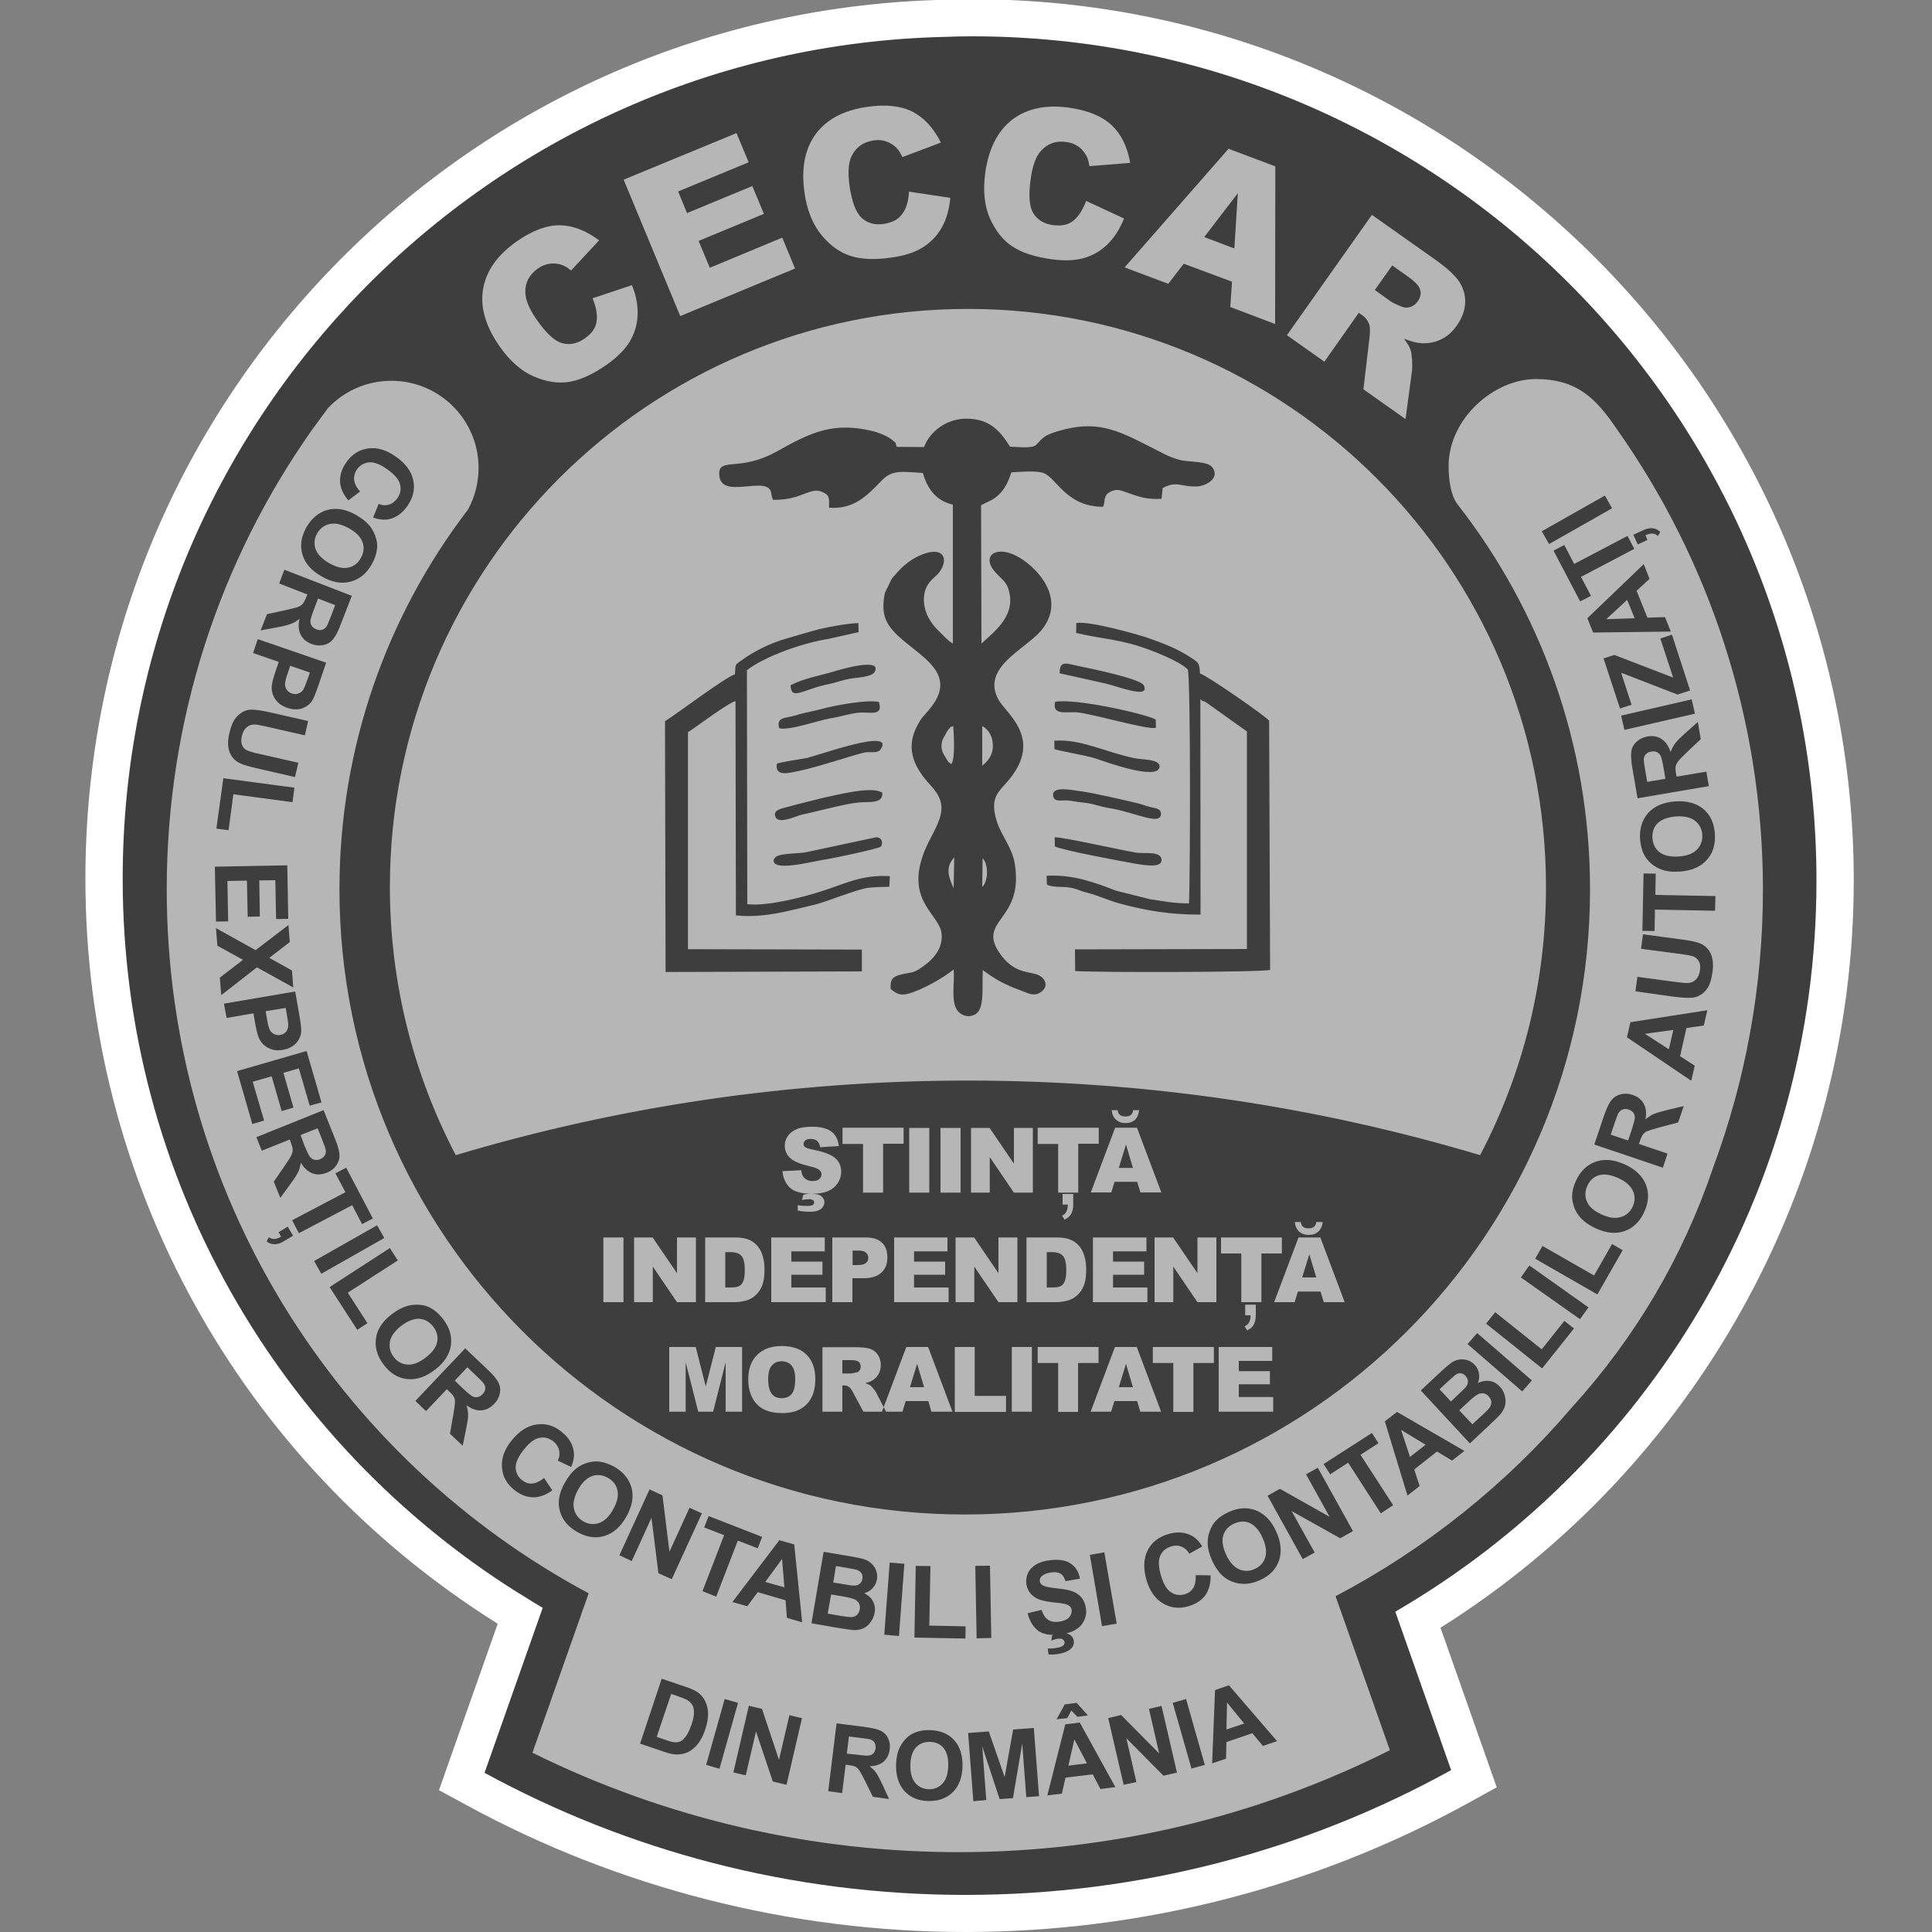
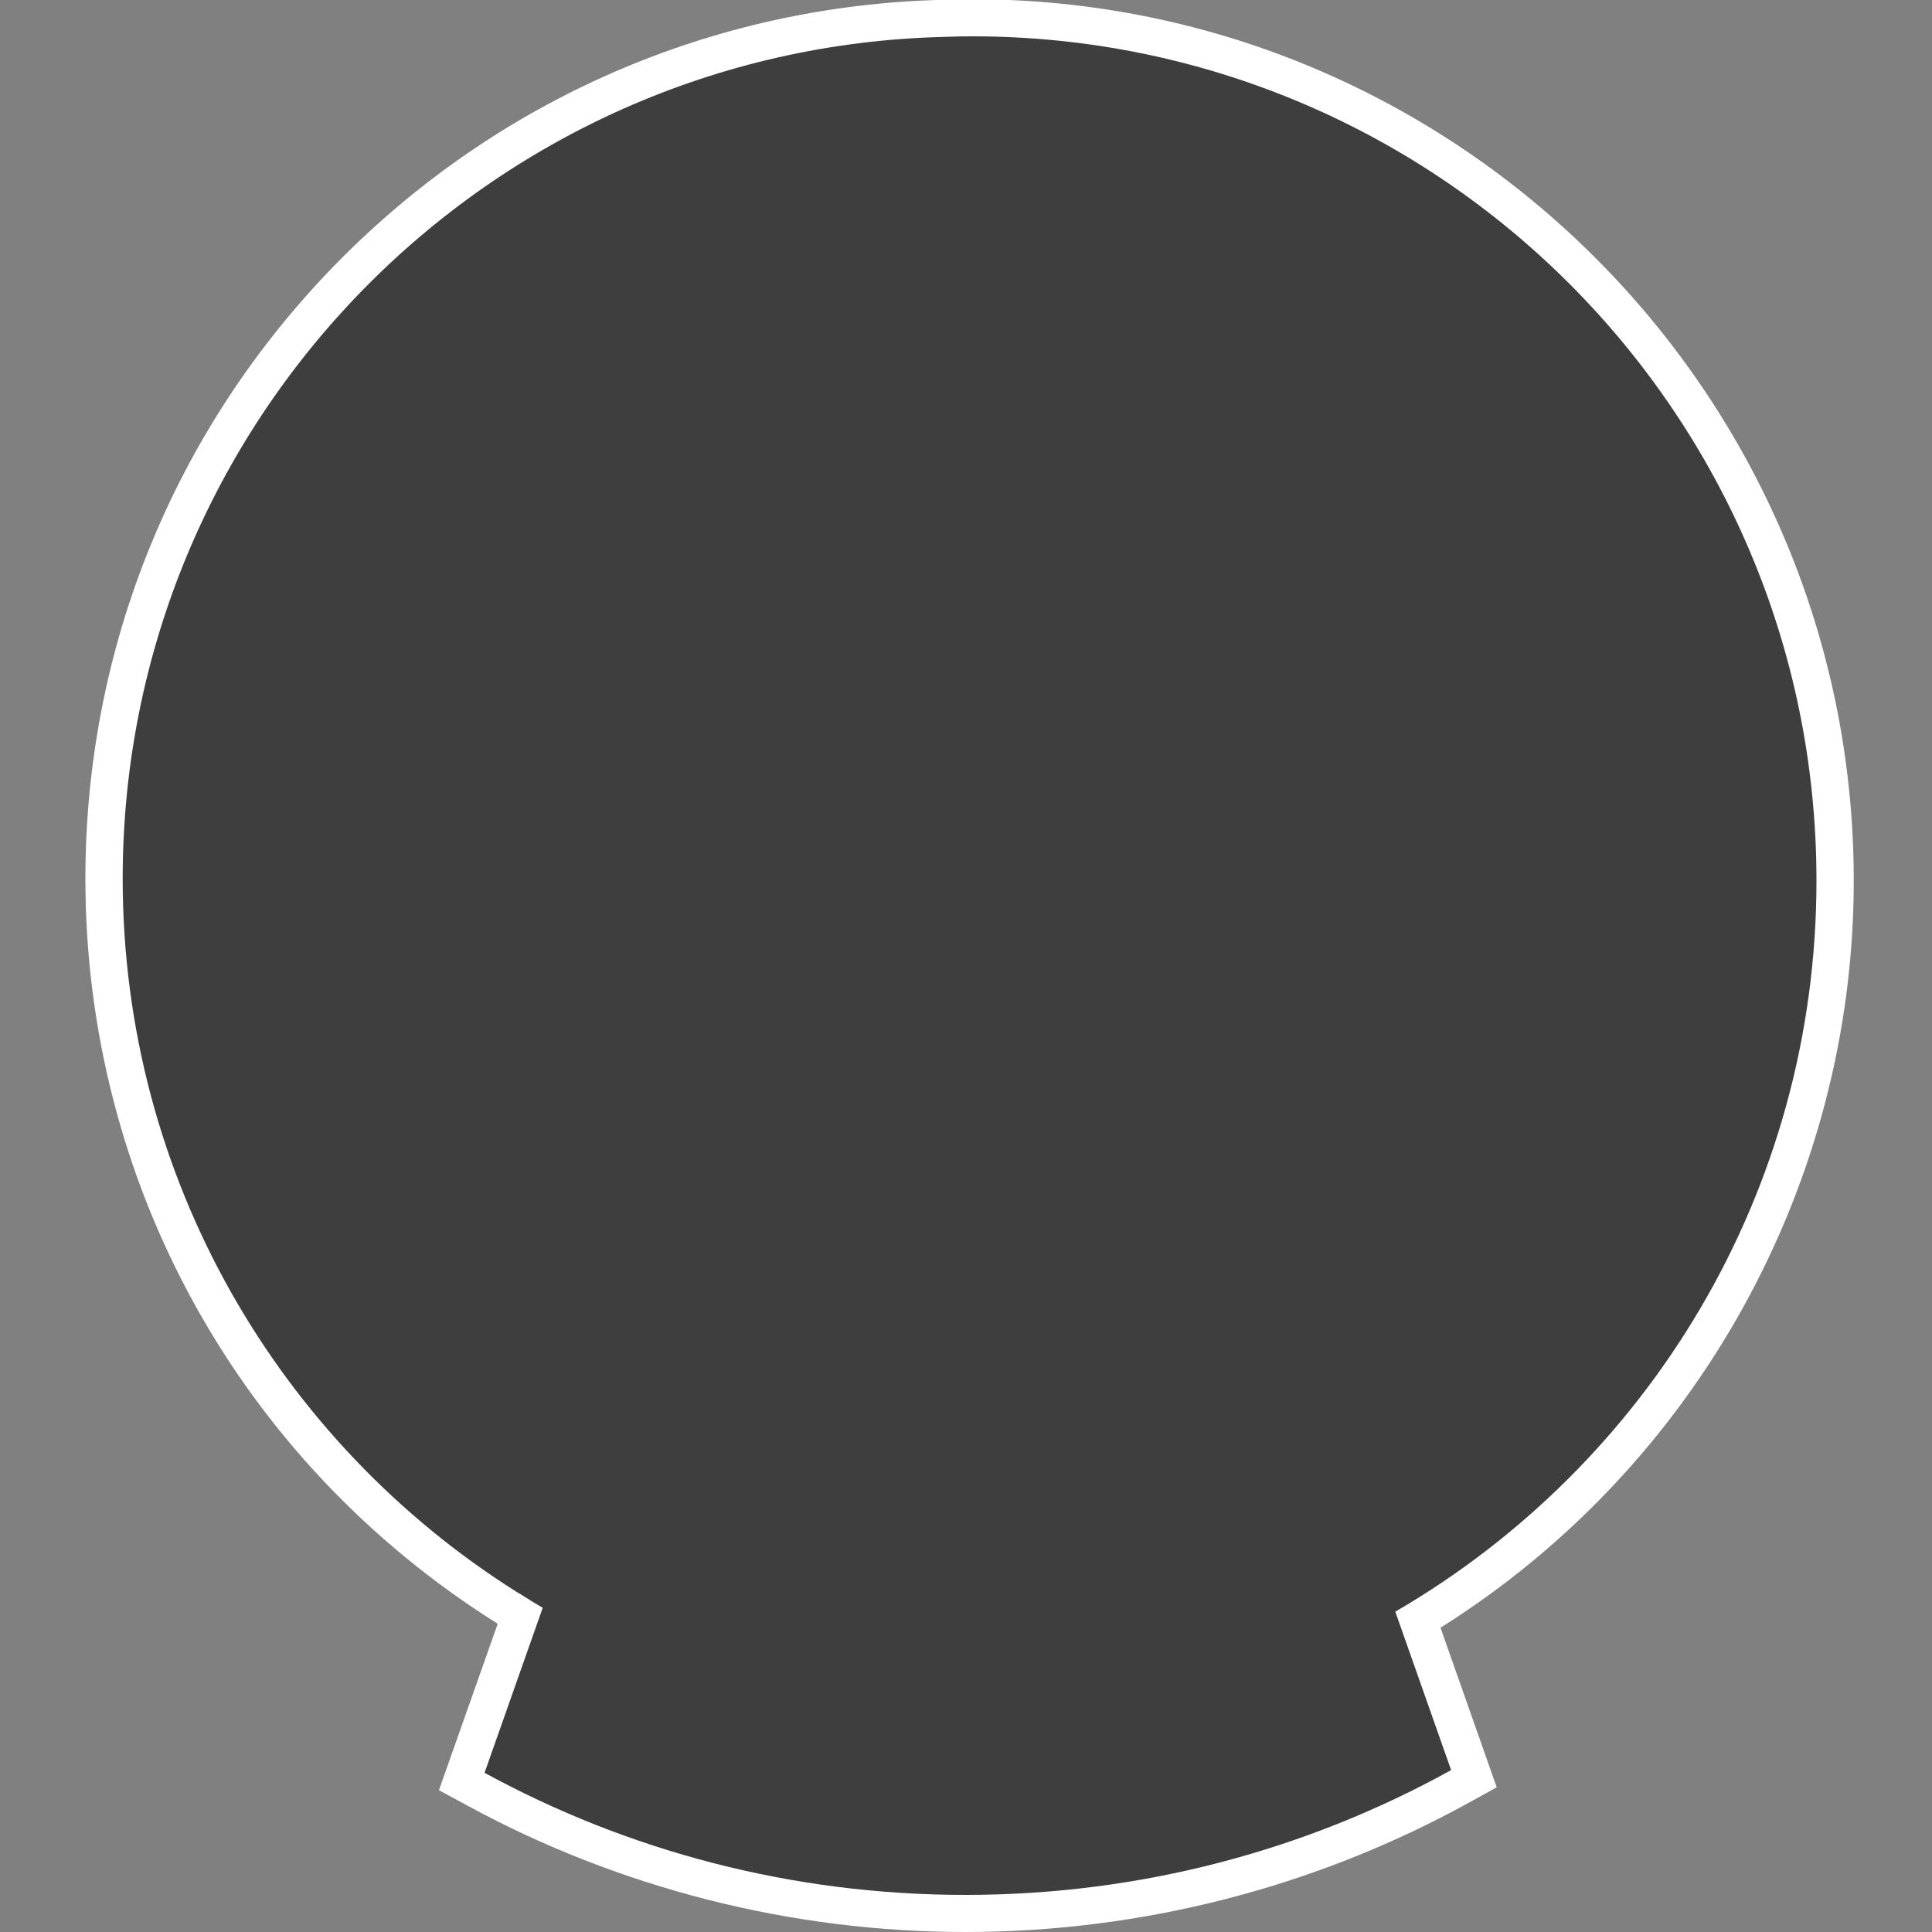
<svg xmlns="http://www.w3.org/2000/svg" version="1.2" baseProfile="tiny" id="Layer_1" x="0px" y="0px" width="100px" height="100px" viewBox="0 0 100 100" xml:space="preserve">
  <rect x="0" y="0" width="100" height="100" fill="#808080" stroke="none" />
  <g>
    <path fill-rule="evenodd" fill="#FFFFFF" d="M49.97,100c-9.01,0-17.94-2.27-25.81-6.56l-1.44-0.78l3.04-8.61L25.69,84   C12.38,75.62,4.42,61.21,4.42,45.48c0-11.96,4.6-23.26,12.96-31.81C25.73,5.14,36.9,0.28,48.82-0.01c0.49-0.01,1-0.03,1.5-0.03   c25.16,0,45.63,20.47,45.63,45.63c0,15.68-8.16,30.35-21.39,38.66l2.91,8.26l-1.43,0.79C68.1,97.68,59.09,100,49.97,100z" />
    <path fill-rule="evenodd" fill="#3E3E3E" d="M72.22,83.42l2.89,8.2c-7.45,4.12-16.02,6.46-25.14,6.46c-9.02,0-17.5-2.29-24.89-6.32   l3.01-8.54c-0.39-0.23-0.77-0.46-1.14-0.7l-0.12-0.07c-0.03-0.02-0.06-0.04-0.1-0.06C14.49,74.67,6.35,61.03,6.35,45.48   c0-23.71,18.94-43,42.51-43.57c0.48-0.02,0.97-0.03,1.46-0.03c24.14,0,43.7,19.56,43.7,43.7C94.02,61.75,85.25,75.85,72.22,83.42z" />
-     <path fill-rule="evenodd" fill="#B6B6B6" d="M50.1,15.99c16.52,0,29.92,13.4,29.92,29.92c0,5.01-1.23,9.73-3.41,13.88   c-8.4-2.51-17.29-3.86-26.51-3.86c-9.21,0-18.11,1.35-26.51,3.86c-2.17-4.15-3.41-8.87-3.41-13.88   C20.18,29.38,33.58,15.99,50.1,15.99L50.1,15.99z M55,62.35V61.8h0.55v0.55c0,0.2-0.04,0.36-0.11,0.49   c-0.07,0.12-0.19,0.22-0.34,0.29l-0.13-0.21c0.1-0.04,0.18-0.11,0.22-0.2c0.05-0.09,0.08-0.21,0.08-0.37H55L55,62.35z M83.68,22.2   c-1.07-1.57-2.04-2.58-4.19-2.58c-2.14,0-4.51,2.02-4.51,4.51c0,0.7,0.11,1.5,0.45,1.96c4.3,5.5,6.87,12.42,6.87,19.94   c0,17.87-14.49,32.36-32.36,32.36S17.57,63.9,17.57,46.03c0-7.39,2.48-14.2,6.65-19.65c0.35-0.64,0.55-1.38,0.55-2.16   c0-2.49-2.02-4.51-4.51-4.51c-1.3,0-2.46,0.54-3.29,1.42l-0.85,1.16C11.4,29,8.63,37.19,8.63,46.03c0,15.78,8.84,29.48,21.84,36.44   l-2.91,8.25c13.95,6.91,30.47,6.86,44.38-0.13l-2.81-7.97c4.67-2.46,8.82-5.78,12.22-9.76c3.32-3.66,5.75-7.79,7.33-12.45   c1.66-4.48,2.57-9.32,2.57-14.38C91.24,37.16,88.44,28.94,83.68,22.2L83.68,22.2z M18.64,25.44c-0.19-0.21-0.29-0.41-0.31-0.6   c-0.02-0.19,0.03-0.37,0.14-0.54c0.16-0.22,0.37-0.34,0.63-0.37c0.26-0.02,0.59,0.1,0.97,0.38c0.36,0.26,0.58,0.51,0.64,0.77   c0.06,0.25,0.01,0.5-0.15,0.72c-0.12,0.16-0.26,0.27-0.43,0.32c-0.17,0.05-0.35,0.04-0.53-0.04l-0.29,0.71   c0.29,0.1,0.56,0.13,0.79,0.09c0.39-0.08,0.71-0.3,0.98-0.68c0.3-0.43,0.41-0.87,0.31-1.34c-0.09-0.46-0.4-0.88-0.91-1.23   c-0.48-0.34-0.95-0.48-1.42-0.42c-0.46,0.06-0.84,0.3-1.13,0.71c-0.23,0.33-0.34,0.66-0.33,0.99c0.01,0.33,0.15,0.66,0.43,0.99   L18.64,25.44L18.64,25.44z M18.44,26.66c0.33,0.19,0.58,0.4,0.75,0.63c0.12,0.17,0.21,0.35,0.27,0.56c0.06,0.2,0.08,0.4,0.05,0.59   c-0.03,0.25-0.12,0.51-0.27,0.77c-0.27,0.48-0.64,0.78-1.11,0.9c-0.46,0.12-0.96,0.03-1.49-0.28c-0.53-0.3-0.86-0.68-0.99-1.14   c-0.13-0.46-0.06-0.92,0.21-1.4c0.28-0.48,0.65-0.78,1.1-0.9C17.43,26.27,17.92,26.36,18.44,26.66L18.44,26.66z M18.07,27.35   c0.38,0.21,0.61,0.46,0.7,0.73c0.09,0.27,0.06,0.54-0.1,0.81c-0.15,0.27-0.37,0.44-0.65,0.49c-0.28,0.06-0.6-0.02-0.98-0.23   c-0.38-0.22-0.61-0.46-0.71-0.74c-0.09-0.28-0.06-0.55,0.09-0.81c0.15-0.26,0.37-0.42,0.66-0.48   C17.37,27.06,17.7,27.14,18.07,27.35L18.07,27.35z M14.72,29.49l3.49,1.35l-0.58,1.49c-0.14,0.38-0.28,0.63-0.41,0.78   c-0.13,0.15-0.29,0.24-0.49,0.28c-0.2,0.04-0.4,0.02-0.61-0.06c-0.26-0.1-0.45-0.26-0.56-0.48c-0.11-0.22-0.13-0.49-0.06-0.82   c-0.15,0.12-0.29,0.21-0.44,0.26c-0.15,0.06-0.39,0.12-0.72,0.18l-0.85,0.16l0.33-0.84l0.96-0.21c0.34-0.08,0.56-0.13,0.66-0.17   c0.1-0.04,0.17-0.09,0.23-0.16c0.06-0.06,0.11-0.18,0.18-0.34l0.06-0.14l-1.46-0.57L14.72,29.49L14.72,29.49z M16.46,30.98   l0.89,0.34l-0.21,0.55c-0.11,0.29-0.18,0.45-0.21,0.51c-0.06,0.11-0.14,0.18-0.24,0.21c-0.1,0.04-0.2,0.03-0.32-0.02   c-0.11-0.04-0.18-0.1-0.23-0.17c-0.05-0.08-0.08-0.16-0.07-0.26c0-0.1,0.07-0.31,0.2-0.65L16.46,30.98L16.46,30.98z M13.34,33.08   l3.54,1.22l-0.39,1.15c-0.15,0.43-0.26,0.71-0.34,0.83c-0.12,0.18-0.3,0.31-0.52,0.39c-0.22,0.07-0.48,0.06-0.76-0.03   c-0.22-0.08-0.39-0.18-0.51-0.31c-0.12-0.13-0.2-0.27-0.25-0.42c-0.04-0.15-0.06-0.29-0.04-0.43c0.02-0.18,0.09-0.44,0.2-0.76   l0.16-0.46L13.1,33.8L13.34,33.08L13.34,33.08z M16.04,34.81l-0.12,0.34c-0.09,0.26-0.16,0.43-0.2,0.51   c-0.06,0.11-0.15,0.18-0.26,0.23c-0.11,0.05-0.23,0.05-0.36,0c-0.11-0.04-0.19-0.09-0.25-0.18c-0.06-0.08-0.09-0.17-0.1-0.28   c0-0.11,0.04-0.3,0.14-0.58l0.13-0.39L16.04,34.81L16.04,34.81z M15.95,37.32l-0.17,0.74l-1.98-0.45   c-0.31-0.07-0.52-0.11-0.62-0.11c-0.16,0-0.29,0.04-0.41,0.14c-0.12,0.1-0.2,0.25-0.25,0.45c-0.05,0.21-0.04,0.37,0.02,0.5   c0.06,0.13,0.15,0.21,0.27,0.26c0.12,0.05,0.32,0.11,0.61,0.17l2.02,0.46l-0.17,0.74l-1.92-0.44c-0.44-0.1-0.75-0.19-0.92-0.27   c-0.17-0.08-0.31-0.19-0.41-0.33c-0.1-0.13-0.17-0.3-0.2-0.5c-0.03-0.2-0.02-0.44,0.05-0.72c0.08-0.35,0.18-0.6,0.3-0.76   c0.12-0.16,0.26-0.28,0.41-0.36c0.15-0.08,0.3-0.11,0.45-0.11c0.22,0,0.53,0.05,0.94,0.14L15.95,37.32L15.95,37.32z M11.56,40.28   l3.68,0.49l-0.1,0.75l-3.06-0.41l-0.25,1.86l-0.63-0.08L11.56,40.28L11.56,40.28z M11.12,44.86l3.75-0.07l0.05,2.77l-0.63,0.01   l-0.04-2.01l-0.83,0.01l0.03,1.87l-0.63,0.01l-0.04-1.87l-1.01,0.02l0.04,2.09l-0.63,0.01L11.12,44.86L11.12,44.86z M11.18,48.04   l2.05,1.14l1.7-1.3l0.07,0.88l-1.06,0.82l1.17,0.65l0.07,0.88l-1.88-1.04l-1.85,1.44l-0.07-0.91l1.2-0.92l-1.33-0.73L11.18,48.04   L11.18,48.04z M11.59,51.95l3.69-0.63l0.21,1.2c0.08,0.45,0.11,0.75,0.1,0.89c-0.02,0.22-0.11,0.42-0.27,0.59   c-0.16,0.17-0.39,0.29-0.68,0.34c-0.23,0.04-0.42,0.03-0.59-0.03c-0.17-0.06-0.31-0.14-0.42-0.25c-0.11-0.11-0.19-0.23-0.24-0.36   c-0.07-0.17-0.13-0.43-0.19-0.77l-0.08-0.48l-1.39,0.24L11.59,51.95L11.59,51.95z M14.79,52.17l0.06,0.36   c0.05,0.27,0.07,0.45,0.07,0.54c0,0.13-0.04,0.23-0.11,0.33c-0.08,0.09-0.18,0.15-0.31,0.17c-0.11,0.02-0.21,0-0.3-0.04   c-0.09-0.04-0.17-0.11-0.22-0.2c-0.06-0.09-0.11-0.28-0.16-0.58l-0.07-0.41L14.79,52.17L14.79,52.17z M12.27,55.44l3.6-1.04   l0.77,2.66l-0.61,0.17l-0.56-1.93l-0.8,0.23l0.52,1.8l-0.61,0.18l-0.52-1.8l-0.98,0.28L13.67,58l-0.61,0.18L12.27,55.44   L12.27,55.44z M13.27,58.86l3.48-1.4l0.59,1.48c0.15,0.37,0.23,0.65,0.23,0.85c0.01,0.19-0.05,0.37-0.17,0.54   c-0.12,0.17-0.28,0.29-0.49,0.37c-0.26,0.1-0.51,0.12-0.74,0.03c-0.23-0.08-0.43-0.27-0.6-0.55c-0.03,0.19-0.07,0.35-0.14,0.49   c-0.07,0.14-0.2,0.35-0.41,0.63l-0.51,0.7l-0.34-0.84l0.56-0.81c0.2-0.29,0.32-0.48,0.36-0.58c0.04-0.09,0.06-0.18,0.06-0.27   c0-0.09-0.04-0.21-0.1-0.37L15,58.98l-1.45,0.58L13.27,58.86L13.27,58.86z M15.56,58.75l0.88-0.35l0.22,0.55   c0.11,0.29,0.18,0.46,0.19,0.52c0.03,0.12,0.02,0.23-0.03,0.32c-0.05,0.09-0.13,0.16-0.25,0.21c-0.1,0.04-0.2,0.05-0.29,0.03   c-0.09-0.02-0.16-0.07-0.23-0.14c-0.06-0.07-0.16-0.28-0.3-0.61L15.56,58.75L15.56,58.75z M15.12,63.16l2.76-1.45l-0.52-0.98   l0.56-0.29l1.38,2.63l-0.56,0.29l-0.51-0.98l-2.76,1.45L15.12,63.16L15.12,63.16z M16.26,65.27l3.26-1.85l0.37,0.66l-3.26,1.85   L16.26,65.27L16.26,65.27z M17.06,66.62l3.12-2.02l0.41,0.64l-2.59,1.67l1.02,1.58l-0.53,0.34L17.06,66.62L17.06,66.62z    M20.27,68.03c0.3-0.23,0.59-0.38,0.87-0.45c0.2-0.05,0.41-0.06,0.62-0.04c0.21,0.02,0.4,0.08,0.56,0.18   c0.22,0.12,0.42,0.31,0.61,0.55c0.34,0.44,0.47,0.89,0.41,1.36c-0.07,0.47-0.34,0.9-0.83,1.27c-0.48,0.37-0.96,0.53-1.43,0.48   c-0.47-0.05-0.88-0.29-1.21-0.73c-0.34-0.44-0.48-0.9-0.41-1.37C19.52,68.81,19.79,68.4,20.27,68.03L20.27,68.03z M20.76,68.63   c0.34-0.26,0.66-0.38,0.94-0.37c0.29,0.02,0.52,0.15,0.72,0.4c0.19,0.25,0.26,0.51,0.21,0.79c-0.05,0.28-0.25,0.55-0.59,0.81   c-0.34,0.27-0.66,0.39-0.95,0.37c-0.29-0.02-0.53-0.15-0.71-0.39c-0.18-0.24-0.25-0.5-0.2-0.79   C20.23,69.17,20.43,68.89,20.76,68.63L20.76,68.63z M21.5,72.51l2.58-2.72l1.16,1.1c0.29,0.27,0.48,0.5,0.56,0.67   c0.09,0.18,0.11,0.36,0.07,0.56c-0.04,0.2-0.13,0.38-0.29,0.54c-0.19,0.2-0.41,0.32-0.66,0.34c-0.25,0.02-0.5-0.07-0.77-0.26   c0.05,0.18,0.08,0.35,0.08,0.51c0,0.16-0.04,0.4-0.11,0.74l-0.17,0.84l-0.66-0.62l0.17-0.97c0.06-0.34,0.09-0.57,0.09-0.67   s-0.02-0.2-0.06-0.27c-0.04-0.08-0.12-0.17-0.25-0.29l-0.11-0.11l-1.08,1.14L21.5,72.51L21.5,72.51z M23.54,71.46l0.65-0.69   l0.43,0.41c0.22,0.21,0.35,0.34,0.39,0.39c0.08,0.1,0.11,0.2,0.11,0.3c-0.01,0.1-0.05,0.2-0.14,0.29   c-0.08,0.08-0.16,0.13-0.25,0.15c-0.09,0.02-0.18,0.01-0.26-0.03c-0.09-0.04-0.26-0.18-0.53-0.43L23.54,71.46L23.54,71.46z    M28.16,76.5l0.43,0.64c-0.35,0.25-0.69,0.37-1.02,0.36c-0.33-0.01-0.65-0.14-0.96-0.39c-0.39-0.31-0.6-0.7-0.63-1.17   c-0.03-0.47,0.13-0.93,0.51-1.39c0.39-0.48,0.82-0.76,1.29-0.82c0.47-0.07,0.91,0.06,1.31,0.4c0.36,0.29,0.56,0.63,0.61,1.02   c0.03,0.23-0.01,0.49-0.14,0.78l-0.69-0.33c0.09-0.18,0.11-0.36,0.07-0.53c-0.04-0.18-0.14-0.33-0.29-0.46   c-0.22-0.17-0.45-0.24-0.71-0.19c-0.26,0.04-0.53,0.24-0.81,0.59c-0.3,0.37-0.44,0.68-0.44,0.95c0.01,0.26,0.11,0.48,0.33,0.65   c0.16,0.13,0.33,0.19,0.52,0.18C27.73,76.77,27.94,76.68,28.16,76.5L28.16,76.5z M29.23,76.75c0.19-0.33,0.39-0.58,0.62-0.76   c0.17-0.13,0.35-0.22,0.56-0.28c0.2-0.06,0.4-0.08,0.59-0.06c0.25,0.03,0.51,0.12,0.78,0.26c0.48,0.27,0.78,0.64,0.91,1.1   c0.12,0.46,0.03,0.96-0.27,1.49c-0.3,0.53-0.67,0.86-1.13,1c-0.46,0.14-0.92,0.07-1.4-0.2c-0.49-0.27-0.79-0.64-0.91-1.09   C28.85,77.76,28.94,77.27,29.23,76.75L29.23,76.75z M29.92,77.11c0.21-0.38,0.45-0.61,0.73-0.71c0.27-0.09,0.54-0.06,0.81,0.09   c0.27,0.15,0.44,0.37,0.5,0.65c0.06,0.28-0.01,0.6-0.22,0.98c-0.21,0.38-0.46,0.62-0.73,0.71c-0.28,0.09-0.54,0.07-0.81-0.08   c-0.26-0.15-0.43-0.37-0.49-0.65C29.64,77.81,29.72,77.48,29.92,77.11L29.92,77.11z M32.06,80.5l1.56-3.41l0.67,0.31l0.36,2.92   l1.04-2.28l0.64,0.29l-1.56,3.41l-0.69-0.31l-0.36-2.87l-1.02,2.24L32.06,80.5L32.06,80.5z M36.36,82.36l1.12-2.9l-1.03-0.4   l0.23-0.59l2.77,1.08l-0.23,0.59l-1.03-0.4l-1.12,2.9L36.36,82.36L36.36,82.36z M41.52,83.97l-0.79-0.23l-0.07-0.91l-1.44-0.42   l-0.54,0.73l-0.77-0.22l2.43-3.2l0.77,0.22L41.52,83.97L41.52,83.97z M40.6,82.16l-0.99-0.28l0.87-1.19L40.6,82.16L40.6,82.16z    M42.63,80.32l1.48,0.25c0.29,0.05,0.51,0.1,0.65,0.15c0.14,0.05,0.26,0.12,0.36,0.22c0.1,0.1,0.18,0.21,0.23,0.36   c0.05,0.14,0.07,0.29,0.04,0.45c-0.03,0.17-0.1,0.32-0.22,0.45c-0.12,0.13-0.26,0.22-0.44,0.26c0.21,0.11,0.37,0.25,0.46,0.43   c0.09,0.18,0.12,0.37,0.08,0.59c-0.03,0.17-0.1,0.33-0.2,0.47c-0.1,0.15-0.23,0.26-0.38,0.33c-0.15,0.07-0.33,0.1-0.53,0.09   c-0.13-0.01-0.43-0.05-0.9-0.13l-1.26-0.22L42.63,80.32L42.63,80.32z M43.27,81.06l0.43,0.07c0.35,0.06,0.56,0.1,0.63,0.12   c0.12,0.04,0.21,0.1,0.26,0.18c0.05,0.08,0.07,0.18,0.05,0.29c-0.02,0.12-0.07,0.21-0.16,0.27c-0.08,0.06-0.19,0.09-0.32,0.08   c-0.07,0-0.25-0.03-0.54-0.08l-0.49-0.08L43.27,81.06L43.27,81.06z M43.02,82.53l0.6,0.1c0.34,0.06,0.56,0.12,0.65,0.17   c0.09,0.05,0.16,0.13,0.2,0.21c0.04,0.08,0.05,0.18,0.03,0.29c-0.02,0.13-0.08,0.23-0.16,0.3c-0.08,0.07-0.18,0.1-0.3,0.1   c-0.07,0-0.25-0.02-0.51-0.06l-0.69-0.12L43.02,82.53L43.02,82.53z M45.77,84.61l0.28-3.73l0.76,0.06l-0.28,3.74L45.77,84.61   L45.77,84.61z M47.33,84.76l0.07-3.71l0.76,0.01l-0.06,3.08l1.88,0.04l-0.01,0.63L47.33,84.76L47.33,84.76z M50.55,84.8l-0.07-3.75   l0.76-0.01l0.07,3.74L50.55,84.8L50.55,84.8z M53.19,83.5l0.72-0.17c0.08,0.24,0.19,0.41,0.34,0.51c0.15,0.1,0.34,0.13,0.56,0.1   c0.24-0.03,0.42-0.11,0.52-0.22c0.11-0.12,0.15-0.25,0.14-0.38c-0.01-0.09-0.05-0.16-0.11-0.21c-0.06-0.05-0.16-0.1-0.29-0.12   c-0.09-0.02-0.3-0.05-0.62-0.08c-0.41-0.05-0.71-0.13-0.89-0.26c-0.26-0.17-0.4-0.41-0.44-0.7c-0.02-0.19,0.01-0.38,0.09-0.55   c0.08-0.18,0.22-0.32,0.41-0.44c0.19-0.11,0.42-0.19,0.71-0.22c0.47-0.06,0.83-0.01,1.09,0.17c0.26,0.18,0.42,0.43,0.48,0.78   l-0.75,0.13c-0.06-0.19-0.14-0.32-0.26-0.39c-0.12-0.07-0.28-0.09-0.49-0.06c-0.22,0.03-0.38,0.1-0.49,0.2   c-0.07,0.07-0.1,0.15-0.09,0.25c0.01,0.09,0.06,0.16,0.14,0.21c0.1,0.07,0.35,0.12,0.72,0.16c0.38,0.04,0.66,0.09,0.84,0.16   c0.19,0.07,0.34,0.18,0.46,0.32c0.12,0.15,0.2,0.34,0.23,0.57c0.03,0.21,0,0.42-0.1,0.62c-0.09,0.2-0.24,0.36-0.45,0.48   c-0.13,0.08-0.29,0.14-0.47,0.18v0c0.07,0.02,0.13,0.04,0.18,0.07c0.12,0.08,0.19,0.18,0.21,0.32c0.02,0.15-0.02,0.28-0.13,0.39   c-0.15,0.15-0.38,0.24-0.68,0.29c-0.22,0.03-0.38,0.04-0.5,0.02l-0.04-0.3c0.18,0,0.34-0.01,0.48-0.04   c0.15-0.02,0.26-0.06,0.33-0.13c0.05-0.05,0.07-0.1,0.06-0.17c-0.01-0.06-0.04-0.1-0.1-0.14c-0.06-0.04-0.14-0.04-0.25-0.03   c-0.11,0.02-0.22,0.05-0.33,0.1l0.03-0.26c0.02-0.01,0.04-0.02,0.06-0.03v-0.01c-0.31,0-0.56-0.07-0.76-0.2   C53.48,84.21,53.29,83.91,53.19,83.5L53.19,83.5z M57.04,84.17l-0.63-3.69l0.75-0.13l0.64,3.69L57.04,84.17L57.04,84.17z    M61.89,81.53l0.77,0.01c0.01,0.43-0.09,0.77-0.28,1.04c-0.2,0.26-0.49,0.45-0.87,0.56c-0.48,0.14-0.92,0.09-1.32-0.15   c-0.4-0.24-0.68-0.64-0.85-1.21c-0.17-0.6-0.15-1.11,0.06-1.53c0.21-0.42,0.57-0.7,1.08-0.85c0.44-0.13,0.84-0.1,1.19,0.08   c0.21,0.11,0.39,0.29,0.56,0.56l-0.67,0.38c-0.1-0.17-0.23-0.29-0.39-0.36c-0.17-0.07-0.35-0.08-0.54-0.02   c-0.27,0.08-0.46,0.23-0.57,0.47c-0.11,0.24-0.1,0.57,0.02,1c0.13,0.46,0.31,0.76,0.52,0.9c0.22,0.15,0.46,0.18,0.72,0.11   c0.19-0.05,0.34-0.17,0.45-0.33C61.86,82.03,61.9,81.81,61.89,81.53L61.89,81.53z M62.75,80.8c-0.16-0.35-0.24-0.66-0.24-0.95   c0-0.21,0.03-0.41,0.11-0.61c0.07-0.2,0.17-0.37,0.3-0.51c0.17-0.19,0.4-0.34,0.68-0.47c0.5-0.23,0.98-0.25,1.42-0.08   c0.44,0.18,0.79,0.54,1.04,1.1c0.25,0.55,0.29,1.05,0.14,1.5c-0.16,0.45-0.49,0.79-0.99,1.01c-0.51,0.23-0.98,0.25-1.42,0.08   C63.34,81.71,63,81.34,62.75,80.8L62.75,80.8z M63.46,80.46c-0.18-0.39-0.23-0.73-0.14-1c0.09-0.27,0.27-0.47,0.56-0.6   c0.29-0.13,0.56-0.14,0.82-0.02c0.26,0.12,0.48,0.37,0.65,0.76c0.18,0.4,0.22,0.73,0.14,1.01c-0.09,0.28-0.27,0.48-0.55,0.6   c-0.28,0.13-0.55,0.13-0.82,0.01C63.85,81.09,63.63,80.84,63.46,80.46L63.46,80.46z M67.43,80.7l-1.82-3.28l0.64-0.36l2.57,1.45   l-1.22-2.2l0.61-0.34l1.82,3.28l-0.66,0.37l-2.52-1.41l1.2,2.15L67.43,80.7L67.43,80.7z M71.47,78.33l-1.69-2.62l-0.93,0.6   l-0.34-0.53l2.5-1.61l0.34,0.53l-0.93,0.6l1.69,2.61L71.47,78.33L71.47,78.33z M75.8,75.1l-0.64,0.5l-0.78-0.47l-1.18,0.93   l0.28,0.86l-0.63,0.49l-1.17-3.84l0.63-0.49L75.8,75.1L75.8,75.1z M73.79,74.78l-0.81,0.63l-0.46-1.4L73.79,74.78L73.79,74.78z    M73.54,71.97l1.09-1.02c0.22-0.2,0.39-0.34,0.51-0.43c0.13-0.08,0.25-0.13,0.39-0.15c0.14-0.02,0.28-0.01,0.42,0.03   c0.14,0.04,0.27,0.13,0.38,0.24c0.12,0.13,0.2,0.28,0.22,0.45c0.03,0.17,0.01,0.34-0.06,0.5c0.21-0.11,0.42-0.14,0.62-0.11   c0.2,0.03,0.37,0.13,0.52,0.29c0.12,0.12,0.2,0.27,0.25,0.44c0.05,0.17,0.06,0.34,0.03,0.51c-0.03,0.16-0.12,0.32-0.25,0.48   c-0.08,0.1-0.3,0.31-0.65,0.64l-0.93,0.87L73.54,71.97L73.54,71.97z M74.51,71.91l0.32-0.3c0.26-0.24,0.42-0.38,0.48-0.43   c0.1-0.08,0.2-0.11,0.29-0.1c0.1,0.01,0.18,0.05,0.26,0.14c0.08,0.09,0.12,0.18,0.12,0.29c0,0.11-0.05,0.21-0.13,0.31   c-0.05,0.05-0.18,0.18-0.39,0.38l-0.36,0.34L74.51,71.91L74.51,71.91z M75.53,73l0.45-0.42c0.25-0.24,0.43-0.37,0.53-0.42   c0.1-0.04,0.2-0.05,0.29-0.04c0.09,0.02,0.18,0.07,0.25,0.15c0.09,0.1,0.14,0.2,0.14,0.31c0,0.1-0.03,0.2-0.1,0.29   c-0.04,0.06-0.16,0.19-0.36,0.37l-0.52,0.48L75.53,73L75.53,73z M78.79,72.02l-2.83-2.45l0.5-0.57l2.83,2.45L78.79,72.02   L78.79,72.02z M79.82,70.83l-2.9-2.32l0.47-0.59l2.41,1.92l1.17-1.47l0.5,0.39L79.82,70.83L79.82,70.83z M81.78,68.28l-3.06-2.16   l0.44-0.62l3.06,2.17L81.78,68.28L81.78,68.28z M82.68,67l-3.22-1.85l0.38-0.66l2.67,1.53l0.93-1.63l0.55,0.32L82.68,67L82.68,67z    M82.6,63.58c-0.35-0.16-0.61-0.35-0.8-0.56c-0.14-0.16-0.25-0.33-0.32-0.53s-0.11-0.39-0.11-0.58c0.01-0.25,0.07-0.52,0.2-0.79   c0.23-0.5,0.57-0.83,1.02-0.99c0.45-0.16,0.95-0.11,1.51,0.14c0.55,0.25,0.91,0.6,1.09,1.04c0.17,0.44,0.15,0.91-0.08,1.41   c-0.23,0.51-0.57,0.84-1.02,1C83.64,63.88,83.14,63.83,82.6,63.58L82.6,63.58z M82.9,62.86c-0.39-0.18-0.65-0.4-0.76-0.66   c-0.11-0.26-0.11-0.54,0.02-0.82c0.13-0.29,0.33-0.47,0.6-0.55c0.27-0.08,0.6-0.03,0.99,0.14c0.4,0.18,0.65,0.41,0.77,0.67   c0.12,0.27,0.11,0.54-0.01,0.81c-0.13,0.28-0.33,0.46-0.61,0.54C83.62,63.08,83.29,63.04,82.9,62.86L82.9,62.86z M86.07,60.44   l-3.55-1.2l0.51-1.51c0.13-0.38,0.26-0.64,0.38-0.79c0.12-0.15,0.28-0.25,0.48-0.3c0.2-0.05,0.4-0.04,0.61,0.03   c0.27,0.09,0.46,0.24,0.58,0.46c0.12,0.22,0.15,0.48,0.09,0.81c0.14-0.12,0.29-0.22,0.43-0.28c0.14-0.06,0.38-0.13,0.71-0.21   l0.84-0.2l-0.29,0.85l-0.95,0.25c-0.34,0.09-0.55,0.16-0.65,0.2c-0.09,0.04-0.17,0.1-0.22,0.17c-0.05,0.07-0.11,0.18-0.16,0.35   l-0.05,0.14l1.48,0.5L86.07,60.44L86.07,60.44z M84.27,59.03l-0.9-0.3l0.19-0.56c0.1-0.29,0.16-0.46,0.19-0.52   c0.06-0.11,0.13-0.18,0.23-0.22c0.1-0.04,0.2-0.04,0.32,0c0.11,0.04,0.19,0.09,0.24,0.16c0.05,0.07,0.08,0.16,0.08,0.25   c0,0.1-0.06,0.31-0.17,0.66L84.27,59.03L84.27,59.03z M88.37,52.29l-0.18,0.79l-0.9,0.13l-0.33,1.46l0.76,0.49l-0.18,0.78   l-3.33-2.25l0.18-0.78L88.37,52.29L88.37,52.29z M86.61,53.31l-0.23,1l-1.24-0.8L86.61,53.31L86.61,53.31z M84.65,51.31l0.1-0.75   l2.01,0.27c0.32,0.04,0.53,0.06,0.62,0.05c0.16-0.01,0.29-0.07,0.4-0.18c0.11-0.11,0.18-0.27,0.21-0.47   c0.03-0.21,0.01-0.37-0.07-0.49c-0.07-0.12-0.17-0.2-0.29-0.24c-0.12-0.04-0.33-0.08-0.63-0.12l-2.06-0.27l0.1-0.75L87,48.62   c0.45,0.06,0.76,0.12,0.94,0.19c0.18,0.06,0.32,0.16,0.44,0.29s0.19,0.28,0.24,0.48c0.05,0.19,0.06,0.43,0.02,0.73   c-0.05,0.35-0.13,0.62-0.23,0.79c-0.11,0.17-0.23,0.3-0.38,0.39s-0.29,0.14-0.44,0.15c-0.22,0.02-0.54,0-0.95-0.05L84.65,51.31   L84.65,51.31z M88.77,47.14l-3.11-0.06l-0.02,1.11l-0.63-0.01l0.06-2.97l0.63,0.01l-0.02,1.1l3.11,0.06L88.77,47.14L88.77,47.14z    M86.98,45.11c-0.38,0.03-0.71,0-0.97-0.1c-0.2-0.07-0.38-0.17-0.54-0.31c-0.16-0.14-0.29-0.29-0.37-0.46   c-0.12-0.23-0.18-0.49-0.21-0.79c-0.04-0.55,0.1-1,0.41-1.36c0.32-0.36,0.78-0.56,1.39-0.61c0.6-0.04,1.09,0.08,1.46,0.38   c0.37,0.3,0.57,0.73,0.61,1.28c0.04,0.55-0.09,1.01-0.41,1.36C88.04,44.86,87.58,45.06,86.98,45.11L86.98,45.11z M86.9,44.33   c-0.43,0.03-0.76-0.04-0.99-0.21c-0.23-0.17-0.35-0.42-0.38-0.73c-0.02-0.31,0.06-0.57,0.26-0.77c0.2-0.2,0.51-0.32,0.94-0.36   c0.43-0.03,0.77,0.04,1,0.22c0.23,0.18,0.36,0.42,0.38,0.72c0.02,0.3-0.07,0.56-0.27,0.77C87.64,44.18,87.32,44.3,86.9,44.33   L86.9,44.33z M88.45,40.69l-3.69,0.63l-0.27-1.57c-0.07-0.39-0.08-0.69-0.05-0.88c0.03-0.19,0.13-0.35,0.28-0.49   c0.15-0.13,0.33-0.22,0.55-0.26c0.28-0.05,0.52-0.01,0.73,0.13c0.21,0.13,0.36,0.36,0.47,0.67c0.07-0.18,0.15-0.33,0.24-0.45   c0.1-0.13,0.27-0.3,0.53-0.53l0.64-0.57l0.15,0.89l-0.71,0.67c-0.25,0.24-0.41,0.4-0.47,0.49c-0.06,0.08-0.1,0.17-0.12,0.25   c-0.01,0.08-0.01,0.21,0.02,0.38l0.03,0.15l1.54-0.26L88.45,40.69L88.45,40.69z M86.2,40.31l-0.94,0.16l-0.1-0.58   c-0.05-0.3-0.08-0.48-0.08-0.54c0-0.12,0.03-0.23,0.1-0.3c0.07-0.08,0.16-0.13,0.29-0.15c0.11-0.02,0.21-0.01,0.29,0.03   c0.08,0.04,0.15,0.1,0.19,0.18c0.04,0.08,0.1,0.3,0.16,0.66L86.2,40.31L86.2,40.31z M87.73,36.94l-3.65,0.84l-0.17-0.74l3.65-0.84   L87.73,36.94L87.73,36.94z M87.48,35.74l-0.65,0.21l-2.92-1.13l0.54,1.66l-0.6,0.19L83,34.08l0.56-0.18l3.04,1.17l-0.66-2.02   l0.6-0.2L87.48,35.74L87.48,35.74z M85.08,29.2l0.3,0.76l-0.67,0.62l0.56,1.39l0.91-0.03l0.3,0.75l-4.02,0.05l-0.3-0.74L85.08,29.2   L85.08,29.2z M84.22,31.05L84.61,32l-1.47,0.05L84.22,31.05L84.22,31.05z M84.59,28.41l-2.76,1.45l0.52,0.98l-0.56,0.29l-1.38-2.63   l0.56-0.29l0.51,0.98l2.76-1.45L84.59,28.41L84.59,28.41z M83.44,26.31l-0.37-0.66L79.8,27.5l0.38,0.66L83.44,26.31L83.44,26.31z    M14.42,63.78l0.47-0.29l0.28,0.47l-0.47,0.28c-0.17,0.11-0.33,0.16-0.48,0.16c-0.14,0-0.29-0.04-0.42-0.14l0.11-0.22   c0.09,0.06,0.19,0.09,0.28,0.09c0.1,0,0.22-0.04,0.36-0.12L14.42,63.78L14.42,63.78z M34.25,86.89l1.24,0.42   c0.28,0.09,0.48,0.19,0.62,0.28c0.18,0.13,0.31,0.29,0.4,0.48c0.09,0.2,0.14,0.41,0.14,0.65c0,0.24-0.05,0.52-0.16,0.83   c-0.09,0.28-0.21,0.5-0.34,0.68c-0.17,0.22-0.35,0.37-0.56,0.47c-0.16,0.07-0.34,0.11-0.57,0.11c-0.17,0-0.37-0.04-0.62-0.13   l-1.27-0.43L34.25,86.89L34.25,86.89z M34.74,87.68l0.3,0.1c0.27,0.09,0.46,0.17,0.54,0.22c0.12,0.07,0.2,0.16,0.26,0.26   c0.06,0.11,0.08,0.24,0.08,0.39c0,0.15-0.04,0.36-0.13,0.62c-0.09,0.26-0.18,0.45-0.28,0.59c-0.1,0.14-0.19,0.22-0.28,0.27   c-0.09,0.04-0.2,0.06-0.32,0.05c-0.09-0.01-0.23-0.04-0.42-0.11l-0.5-0.17L34.74,87.68L34.74,87.68z M36.55,91.35l0.96-3.41   l0.69,0.2l-0.96,3.41L36.55,91.35L36.55,91.35z M37.96,91.74l0.8-3.45l0.68,0.16l0.88,2.64l0.54-2.31l0.65,0.15l-0.8,3.45L40,92.21   l-0.87-2.59l-0.53,2.27L37.96,91.74L37.96,91.74z M42.87,92.71l0.43-3.51l1.49,0.19c0.38,0.05,0.65,0.12,0.81,0.2   c0.16,0.08,0.29,0.21,0.37,0.39c0.08,0.17,0.11,0.36,0.08,0.57c-0.03,0.26-0.14,0.47-0.31,0.63c-0.17,0.15-0.42,0.23-0.73,0.24   c0.14,0.11,0.26,0.22,0.34,0.34c0.09,0.12,0.19,0.33,0.33,0.62l0.34,0.74L45.18,93l-0.41-0.83c-0.15-0.29-0.25-0.48-0.31-0.56   c-0.06-0.08-0.12-0.14-0.2-0.17c-0.07-0.04-0.19-0.06-0.35-0.08l-0.14-0.02l-0.18,1.47L42.87,92.71L42.87,92.71z M43.83,90.77   l0.11-0.89l0.55,0.07c0.29,0.03,0.46,0.06,0.52,0.07c0.11,0.03,0.2,0.09,0.25,0.17c0.05,0.08,0.07,0.18,0.06,0.3   c-0.01,0.1-0.05,0.19-0.1,0.25c-0.06,0.06-0.13,0.11-0.22,0.12c-0.09,0.02-0.3,0.01-0.64-0.04L43.83,90.77L43.83,90.77z    M46.38,91.35c0.01-0.36,0.07-0.66,0.19-0.9c0.09-0.18,0.2-0.34,0.34-0.48c0.14-0.14,0.3-0.24,0.47-0.3   c0.22-0.09,0.48-0.13,0.77-0.12c0.52,0.02,0.94,0.19,1.24,0.52c0.3,0.33,0.44,0.79,0.43,1.37c-0.02,0.57-0.19,1.02-0.51,1.33   c-0.32,0.31-0.74,0.46-1.26,0.45c-0.53-0.01-0.94-0.19-1.24-0.52C46.51,92.36,46.37,91.92,46.38,91.35L46.38,91.35z M47.12,91.35   c0.01-0.41,0.11-0.71,0.3-0.91c0.19-0.2,0.43-0.29,0.72-0.28c0.3,0.01,0.53,0.11,0.7,0.32c0.17,0.21,0.25,0.51,0.24,0.92   c-0.01,0.41-0.11,0.72-0.3,0.92c-0.19,0.2-0.43,0.3-0.71,0.29c-0.29-0.01-0.52-0.12-0.7-0.33C47.19,92.06,47.11,91.75,47.12,91.35   L47.12,91.35z M50.38,93.23l-0.27-3.53l1.07-0.08L52,91.98l0.44-2.46l1.07-0.08l0.27,3.53l-0.66,0.05l-0.21-2.78l-0.48,2.83   l-0.69,0.05l-0.9-2.73l0.21,2.78L50.38,93.23L50.38,93.23z M57.73,92.5l-0.77,0.1l-0.4-0.76l-1.41,0.17l-0.19,0.83l-0.75,0.09   l0.93-3.68l0.75-0.09L57.73,92.5L57.73,92.5z M56.26,91.27l-0.96,0.12l0.31-1.36L56.26,91.27L56.26,91.27z M54.69,88.99l0.42-0.77   l0.62-0.08l0.58,0.65l-0.54,0.07l-0.32-0.32l-0.21,0.39L54.69,88.99L54.69,88.99z M58.16,92.38l-0.8-3.45l0.67-0.16L60,90.76   l-0.53-2.31l0.65-0.15l0.8,3.45l-0.7,0.16l-1.92-1.94l0.52,2.27L58.16,92.38L58.16,92.38z M61.67,91.54l-0.97-3.4l0.69-0.2   l0.97,3.41L61.67,91.54L61.67,91.54z M66.1,90.12l-0.73,0.25l-0.55-0.66l-1.34,0.46l-0.02,0.86l-0.72,0.24l0.15-3.79l0.72-0.25   L66.1,90.12L66.1,90.12z M64.4,89.21l-0.92,0.31l0.03-1.4L64.4,89.21L64.4,89.21z M85.27,27.95l-0.5,0.23l-0.23-0.5l0.5-0.23   c0.18-0.09,0.35-0.12,0.49-0.11c0.14,0.01,0.28,0.08,0.41,0.19l-0.13,0.21c-0.08-0.07-0.18-0.12-0.27-0.12   c-0.1-0.01-0.22,0.02-0.37,0.08L85.27,27.95L85.27,27.95z M58.96,57.46h-0.31c-0.02,0.22-0.15,0.33-0.4,0.33   c-0.24,0-0.38-0.11-0.4-0.33h-0.31c0.02,0.21,0.09,0.37,0.22,0.49c0.13,0.12,0.29,0.18,0.5,0.18c0.21,0,0.37-0.06,0.5-0.18   C58.87,57.83,58.94,57.67,58.96,57.46L58.96,57.46z M68.46,63.25c-0.02,0.21-0.09,0.37-0.22,0.49c-0.12,0.12-0.29,0.18-0.5,0.18   s-0.37-0.06-0.5-0.18c-0.13-0.12-0.2-0.28-0.22-0.49h0.31c0.02,0.22,0.15,0.33,0.4,0.33c0.24,0,0.38-0.11,0.4-0.33H68.46   L68.46,63.25z M64.45,68.08v-0.55H65v0.55c0,0.2-0.04,0.36-0.11,0.49c-0.07,0.13-0.19,0.22-0.34,0.29l-0.13-0.21   c0.1-0.05,0.18-0.11,0.23-0.2c0.05-0.09,0.08-0.21,0.08-0.37H64.45L64.45,68.08z M30.67,15.44c0.19,0.46,0.26,0.85,0.21,1.19   c-0.04,0.34-0.25,0.64-0.63,0.9c-0.38,0.26-0.77,0.34-1.16,0.23c-0.39-0.11-0.83-0.52-1.31-1.21c-0.39-0.56-0.58-1.03-0.59-1.42   c-0.01-0.51,0.21-0.92,0.65-1.23c0.19-0.14,0.4-0.22,0.61-0.25c0.21-0.03,0.42-0.01,0.63,0.06c0.13,0.04,0.29,0.14,0.48,0.29   l1.45-1.56c-0.68-0.51-1.36-0.77-2.03-0.78c-0.67-0.01-1.41,0.27-2.2,0.81c-1.01,0.7-1.6,1.52-1.77,2.46   c-0.17,0.94,0.11,1.93,0.83,2.97c0.54,0.78,1.14,1.31,1.8,1.59c0.66,0.28,1.27,0.37,1.85,0.27c0.57-0.1,1.2-0.39,1.88-0.86   c0.56-0.39,0.97-0.8,1.22-1.21c0.25-0.42,0.39-0.87,0.41-1.36c0.03-0.49-0.07-1.02-0.29-1.57L30.67,15.44L30.67,15.44z M32.28,9.3   l2.93,7.06l5.94-2.46l-0.66-1.6l-3.75,1.56l-0.58-1.39l3.38-1.4l-0.6-1.44l-3.38,1.4L35.1,9.91l3.65-1.51l-0.63-1.51L32.28,9.3   L32.28,9.3z M47.05,9.92l2.14,0.32c-0.06,0.59-0.2,1.11-0.44,1.53c-0.24,0.43-0.57,0.77-0.98,1.03c-0.41,0.26-0.95,0.44-1.63,0.53   c-0.82,0.12-1.51,0.1-2.07-0.07c-0.56-0.17-1.07-0.52-1.53-1.07c-0.46-0.55-0.77-1.29-0.9-2.22c-0.18-1.25,0.02-2.26,0.58-3.03   c0.57-0.77,1.46-1.24,2.68-1.41c0.95-0.14,1.73-0.05,2.33,0.25c0.6,0.31,1.09,0.84,1.47,1.6l-1.99,0.75   c-0.11-0.22-0.2-0.37-0.3-0.47c-0.16-0.16-0.34-0.27-0.54-0.34c-0.2-0.07-0.42-0.09-0.66-0.05c-0.53,0.08-0.91,0.35-1.13,0.81   c-0.17,0.34-0.2,0.85-0.11,1.53c0.12,0.84,0.33,1.39,0.63,1.67c0.3,0.27,0.68,0.38,1.14,0.31c0.45-0.07,0.77-0.24,0.96-0.52   C46.91,10.8,47.02,10.42,47.05,9.92L47.05,9.92z M56.22,10.4l1.96,0.91c-0.22,0.55-0.51,1-0.86,1.34   c-0.35,0.34-0.76,0.58-1.23,0.71c-0.47,0.13-1.04,0.15-1.72,0.05c-0.82-0.12-1.48-0.33-1.96-0.65c-0.49-0.31-0.87-0.8-1.17-1.45   c-0.29-0.66-0.37-1.45-0.24-2.39c0.18-1.25,0.65-2.16,1.41-2.74c0.76-0.57,1.75-0.78,2.97-0.6c0.95,0.14,1.67,0.44,2.16,0.9   c0.49,0.46,0.81,1.11,0.96,1.95L56.39,8.6c-0.04-0.24-0.09-0.42-0.16-0.54c-0.11-0.2-0.25-0.36-0.42-0.48   c-0.18-0.12-0.38-0.2-0.62-0.23c-0.53-0.08-0.97,0.08-1.31,0.46c-0.26,0.28-0.44,0.77-0.53,1.44c-0.12,0.84-0.08,1.43,0.13,1.78   c0.21,0.35,0.55,0.55,1.01,0.62c0.45,0.06,0.8-0.01,1.07-0.23C55.83,11.2,56.04,10.86,56.22,10.4L56.22,10.4z M63.77,14.58   l-0.09,1.31L66,16.77l0.01-8.16L63.59,7.7l-5.38,6.14l2.26,0.85l0.8-1.04L63.77,14.58L63.77,14.58z M63.89,12.86l-1.56-0.59   L64.07,10L63.89,12.86L63.89,12.86z M66.61,17.35l1.94,1.37l1.78-2.53l0.17,0.12c0.18,0.12,0.3,0.28,0.37,0.48   c0.05,0.15,0.05,0.39,0.01,0.73l-0.31,2.63l2.18,1.54l0.33-2.46c0.02-0.12,0.02-0.32,0.01-0.58c-0.02-0.26-0.04-0.45-0.08-0.54   c-0.05-0.15-0.16-0.34-0.34-0.58c0.33,0.13,0.62,0.21,0.85,0.23c0.37,0.03,0.72-0.03,1.04-0.18c0.33-0.15,0.61-0.39,0.85-0.74   c0.28-0.4,0.42-0.8,0.43-1.22c0-0.41-0.12-0.78-0.36-1.11c-0.24-0.33-0.66-0.7-1.26-1.12l-3.21-2.27L66.61,17.35L66.61,17.35z    M71.16,15.01l0.9-1.27l0.85,0.6c0.35,0.25,0.55,0.47,0.6,0.67c0.05,0.2,0.01,0.4-0.14,0.6c-0.1,0.14-0.22,0.23-0.38,0.28   c-0.15,0.05-0.3,0.04-0.45-0.02c-0.29-0.12-0.48-0.21-0.57-0.28L71.16,15.01L71.16,15.01z M40.5,60.62   c0.03,0.34,0.15,0.62,0.37,0.84c0.22,0.22,0.61,0.33,1.18,0.33c0.32,0,0.59-0.05,0.81-0.14c0.21-0.09,0.38-0.23,0.5-0.41   c0.12-0.18,0.18-0.38,0.18-0.59c0-0.18-0.04-0.35-0.13-0.5c-0.09-0.15-0.23-0.27-0.43-0.37c-0.19-0.1-0.52-0.2-0.97-0.29   c-0.18-0.04-0.3-0.08-0.35-0.13c-0.05-0.04-0.07-0.09-0.07-0.14c0-0.07,0.03-0.13,0.09-0.19c0.06-0.05,0.15-0.08,0.27-0.08   c0.15,0,0.26,0.04,0.34,0.1c0.08,0.07,0.14,0.18,0.16,0.33l0.97-0.06c-0.04-0.35-0.18-0.6-0.4-0.76c-0.22-0.16-0.55-0.24-0.98-0.24   c-0.35,0-0.62,0.04-0.82,0.13c-0.2,0.09-0.35,0.21-0.45,0.36s-0.15,0.31-0.15,0.49c0,0.26,0.1,0.48,0.29,0.65   c0.19,0.17,0.52,0.3,0.97,0.41c0.28,0.06,0.45,0.13,0.53,0.2c0.08,0.07,0.11,0.15,0.11,0.23c0,0.09-0.04,0.17-0.12,0.24   c-0.08,0.07-0.19,0.1-0.34,0.1c-0.2,0-0.35-0.07-0.46-0.2c-0.07-0.08-0.11-0.2-0.13-0.36L40.5,60.62L40.5,60.62z M41.51,62.11   l0.07-0.27c0.14-0.04,0.28-0.05,0.4-0.05c0.26,0,0.44,0.04,0.54,0.13c0.1,0.09,0.15,0.19,0.15,0.31c0,0.07-0.02,0.15-0.07,0.23   c-0.04,0.08-0.13,0.14-0.24,0.19c-0.12,0.05-0.27,0.07-0.46,0.07c-0.17,0-0.38-0.02-0.61-0.06v-0.28c0.16,0.03,0.33,0.04,0.51,0.04   c0.13,0,0.22-0.02,0.27-0.05c0.05-0.04,0.07-0.08,0.07-0.14c0-0.05-0.02-0.08-0.06-0.11s-0.1-0.05-0.18-0.05   C41.78,62.07,41.65,62.08,41.51,62.11L41.51,62.11z M43.61,58.38v0.83h1.06v2.52h1.04V59.2h1.06v-0.83H43.61L43.61,58.38z    M47.06,58.38v3.35h1.04v-3.35H47.06L47.06,58.38z M48.68,58.38v3.35h1.04v-3.35H48.68L48.68,58.38z M50.26,58.38v3.35h0.97v-1.84   l1.25,1.84h0.98v-3.35h-0.98v1.85l-1.26-1.85H50.26L50.26,58.38z M53.71,58.38v0.83h1.06v2.52h1.04V59.2h1.06v-0.83H53.71   L53.71,58.38z M58.86,61.17l0.17,0.55h1.08l-1.26-3.35h-1.13l-1.26,3.35h1.06l0.17-0.55H58.86L58.86,61.17z M58.64,60.45   l-0.36-1.21l-0.37,1.21H58.64L58.64,60.45z M31.23,64.05h1.04v3.35h-1.04V64.05L31.23,64.05z M32.81,64.05h0.97l1.26,1.85v-1.85   h0.98v3.35h-0.98l-1.25-1.84v1.84h-0.97V64.05L32.81,64.05z M36.5,64.05h1.54c0.3,0,0.55,0.04,0.73,0.12   c0.19,0.08,0.34,0.2,0.46,0.35c0.12,0.16,0.21,0.33,0.26,0.54c0.06,0.2,0.08,0.42,0.08,0.65c0,0.36-0.04,0.63-0.12,0.83   c-0.08,0.2-0.19,0.36-0.34,0.5c-0.14,0.13-0.3,0.22-0.47,0.27c-0.23,0.06-0.43,0.09-0.62,0.09H36.5V64.05L36.5,64.05z M37.54,64.81   h0.26c0.27,0,0.46,0.06,0.58,0.2c0.12,0.13,0.17,0.37,0.17,0.73c0,0.27-0.03,0.46-0.08,0.58c-0.05,0.12-0.12,0.2-0.22,0.25   c-0.09,0.05-0.25,0.07-0.46,0.07h-0.25V64.81L37.54,64.81z M39.92,64.05h2.77v0.72h-1.73v0.53h1.61v0.68h-1.61v0.66h1.78v0.76   h-2.82V64.05L39.92,64.05z M43.09,64.05h1.72c0.38,0,0.66,0.09,0.84,0.27c0.19,0.18,0.28,0.43,0.28,0.76c0,0.34-0.1,0.6-0.31,0.79   c-0.2,0.19-0.51,0.29-0.93,0.29h-0.57v1.24h-1.04V64.05L43.09,64.05z M44.13,65.48v-0.75h0.3c0.2,0,0.33,0.04,0.4,0.11   s0.11,0.16,0.11,0.27c0,0.11-0.04,0.2-0.12,0.26c-0.08,0.07-0.22,0.11-0.43,0.11H44.13L44.13,65.48z M46.27,64.05h2.77v0.72h-1.73   v0.53h1.61v0.68h-1.61v0.66h1.79v0.76h-2.82V64.05L46.27,64.05z M49.45,64.05h0.97l1.26,1.85v-1.85h0.98v3.35h-0.98l-1.25-1.84   v1.84h-0.97V64.05L49.45,64.05z M53.15,64.05h1.54c0.3,0,0.55,0.04,0.73,0.12c0.19,0.08,0.34,0.2,0.46,0.35   c0.12,0.16,0.21,0.33,0.26,0.54c0.06,0.2,0.08,0.42,0.08,0.65c0,0.36-0.04,0.63-0.12,0.83c-0.08,0.2-0.19,0.36-0.34,0.5   c-0.15,0.13-0.3,0.22-0.47,0.27c-0.23,0.06-0.43,0.09-0.62,0.09h-1.54V64.05L53.15,64.05z M54.18,64.81h0.26   c0.27,0,0.46,0.06,0.58,0.2c0.12,0.13,0.17,0.37,0.17,0.73c0,0.27-0.03,0.46-0.08,0.58c-0.05,0.12-0.12,0.2-0.21,0.25   c-0.09,0.05-0.25,0.07-0.46,0.07h-0.26V64.81L54.18,64.81z M56.57,64.05h2.77v0.72h-1.73v0.53h1.61v0.68h-1.61v0.66h1.78v0.76   h-2.82V64.05L56.57,64.05z M59.75,64.05h0.97l1.26,1.85v-1.85h0.98v3.35h-0.98l-1.25-1.84v1.84h-0.97V64.05L59.75,64.05z    M63.2,64.05h3.15v0.83h-1.06v2.52h-1.04v-2.52H63.2V64.05L63.2,64.05z M68.35,66.85h-1.17l-0.17,0.55h-1.06l1.26-3.35h1.13   l1.26,3.35h-1.08L68.35,66.85L68.35,66.85z M68.13,66.12H67.4l0.37-1.2L68.13,66.12L68.13,66.12z M34.64,69.72h1.37l0.52,2.04   l0.52-2.04h1.36v3.35h-0.85v-2.56l-0.65,2.56h-0.77l-0.65-2.56v2.56h-0.85V69.72L34.64,69.72z M38.73,71.4   c0-0.55,0.15-0.97,0.46-1.27c0.31-0.31,0.73-0.46,1.27-0.46c0.56,0,0.99,0.15,1.29,0.45c0.3,0.3,0.45,0.72,0.45,1.26   c0,0.39-0.07,0.71-0.2,0.96c-0.13,0.25-0.32,0.45-0.57,0.59c-0.25,0.14-0.56,0.21-0.93,0.21c-0.38,0-0.69-0.06-0.94-0.18   c-0.25-0.12-0.45-0.31-0.6-0.57C38.81,72.12,38.73,71.79,38.73,71.4L38.73,71.4z M39.76,71.41c0-0.34,0.06-0.59,0.19-0.73   c0.13-0.15,0.29-0.22,0.5-0.22c0.22,0,0.39,0.07,0.52,0.22c0.13,0.15,0.19,0.38,0.19,0.69c0,0.38-0.06,0.63-0.18,0.78   c-0.12,0.14-0.3,0.22-0.52,0.22c-0.22,0-0.39-0.07-0.51-0.22C39.83,71.99,39.76,71.74,39.76,71.41L39.76,71.41z M42.57,73.08v-3.35   h1.72c0.32,0,0.57,0.03,0.73,0.08c0.17,0.05,0.31,0.16,0.41,0.3c0.1,0.15,0.16,0.33,0.16,0.54c0,0.19-0.04,0.35-0.12,0.48   c-0.08,0.14-0.19,0.25-0.33,0.33c-0.09,0.05-0.21,0.1-0.36,0.13c0.12,0.04,0.21,0.08,0.27,0.12c0.04,0.03,0.09,0.09,0.17,0.18   c0.07,0.09,0.12,0.16,0.14,0.21l0.5,0.97h-1.17l-0.55-1.02c-0.07-0.13-0.13-0.22-0.19-0.26c-0.08-0.05-0.16-0.08-0.25-0.08H43.6   v1.36H42.57L42.57,73.08z M43.6,71.09V70.4h0.46c0.19,0,0.32,0.03,0.39,0.09c0.07,0.06,0.1,0.14,0.1,0.25   c0,0.07-0.02,0.14-0.07,0.2c-0.04,0.06-0.1,0.09-0.17,0.1c-0.14,0.03-0.23,0.05-0.27,0.05H43.6L43.6,71.09z M48.05,72.52h-1.17   l-0.17,0.55h-1.06l1.26-3.35h1.13l1.26,3.35h-1.09L48.05,72.52L48.05,72.52z M47.83,71.8h-0.73l0.37-1.21L47.83,71.8L47.83,71.8z    M49.42,69.72h1.03v2.53h1.62v0.83h-2.65V69.72L49.42,69.72z M52.37,69.72h1.04v3.35h-1.04V69.72L52.37,69.72z M53.71,69.72h3.15   v0.83H55.8v2.53h-1.03v-2.53h-1.06V69.72L53.71,69.72z M58.86,72.52h-1.18l-0.17,0.55h-1.06l1.26-3.35h1.13l1.26,3.35h-1.08   L58.86,72.52L58.86,72.52z M58.64,71.8h-0.73l0.37-1.21L58.64,71.8L58.64,71.8z M59.68,69.72h3.15v0.83h-1.06v2.53h-1.04v-2.53   h-1.06V69.72L59.68,69.72z M63.08,69.72h2.77v0.72h-1.73v0.53h1.61v0.68h-1.61v0.66h1.78v0.76h-2.82V69.72L63.08,69.72z    M50.86,44.42l-0.02,1.49C51.17,45.59,51.16,44.73,50.86,44.42L50.86,44.42z M40.92,35.47c0.03,0.82,0.63,0.21,1.97-0.06   c0.44-0.09,0.72-0.22,1.17-0.29c0.31-0.05,1.07-0.08,1.21-0.34c0.43-0.78-1.84-0.11-2.09-0.03C42.37,34.99,41.6,35.11,40.92,35.47   L40.92,35.47z M54.85,34.85l2.38,0.53c0.67,0.16,2.33,0.82,1.97,0.09c-0.17-0.34-2.76-0.87-3.39-1   C55.22,34.35,54.83,34.15,54.85,34.85L54.85,34.85z M40.33,37.69c0.5,0.15,2.06-0.42,2.71-0.52c0.5-0.08,0.91-0.23,1.39-0.28   c0.6-0.06,1.3,0.22,1.06-0.56c-0.64-0.13-2.32,0.19-2.94,0.36c-0.41,0.12-0.92,0.19-1.34,0.33C40.68,37.19,40.17,37.08,40.33,37.69   L40.33,37.69z M59.83,37.67l-0.01-0.43c-0.5-0.28-4.19-1.12-5.21-0.91c-0.15,0.71,0.53,0.5,1.13,0.54   C56.51,36.93,59.43,37.8,59.83,37.67L59.83,37.67z M40.21,39.53c-0.12,0.72,0.68,0.46,1.16,0.37c0.95-0.19,3.1-0.92,3.44-0.96   c0.23-0.03,0.62,0.06,0.76-0.14c0.83-1.19-3.29,0.34-3.89,0.45C41.38,39.3,40.38,39.45,40.21,39.53L40.21,39.53z M60.02,39.7   c0.06-0.41-0.91-0.38-1.26-0.45c-1.48-0.29-2.82-1.02-4.19-0.91l0.01,0.43c0.11,0.08,1.54,0.3,2.13,0.49   C57.22,39.43,59.91,40.42,60.02,39.7L60.02,39.7z M58.86,41.57c-0.68-0.16-2.35-0.55-2.96-0.62c-0.32-0.03-1.45-0.31-1.39,0.23   c0.04,0.34,0.38,0.24,0.72,0.25c0.27,0.02,0.45,0.07,0.74,0.1c0.62,0.05,0.9,0.21,1.46,0.3c1.25,0.19,2.66,0.94,2.66,0.3   c0-0.3-0.29-0.29-0.56-0.36C59.3,41.71,59.07,41.62,58.86,41.57L58.86,41.57z M60.12,44.48c-0.05-0.45-0.93-0.28-1.33-0.35   c-0.83-0.14-3.88-0.83-4.2-0.79l0.01,0.47c0.35,0.19,3.49,0.78,4.2,0.9C59.3,44.79,60.17,44.94,60.12,44.48L60.12,44.48z    M45.59,43.82c0.13-0.16,0.08-0.5-0.26-0.48l-3.6,0.77c-0.35,0.07-1.32,0.06-1.54,0.22c-0.26,0.19-0.17,0.43,0.21,0.47   c0.65,0.07,1.84-0.25,2.36-0.32C43.15,44.42,45.51,43.92,45.59,43.82L45.59,43.82z M45.67,41.04c-0.51-0.39-2.38,0.12-3.04,0.25   l-1.4,0.35c-0.69,0.21-1.23,0.22-1.1,0.62c0.15,0.45,1.1-0.04,1.39-0.1c0.71-0.14,2.26-0.57,2.9-0.62   C44.97,41.48,45.7,41.63,45.67,41.04L45.67,41.04z M61.69,34.07c-0.71-0.48-1.46-0.77-2.3-1.06c-0.59-0.2-3.06-0.89-3.68-0.76   l-0.01,0.51c1.12,0.27,2.11,0.33,3.2,0.67c0.73,0.23,2.12,0.77,2.58,1.22c0.15,0.51,0.13,10.85,0.06,12.11   c-0.81,0-1.26-0.11-2.03-0.22l-1.75-0.44c-1.08-0.42-2.23-0.85-3.59-0.77l0.02,0.46c0.25,0.14,0.76,0.1,1.11,0.14   c0.41,0.05,0.54,0.17,0.91,0.26c0.62,0.15,1.16,0.42,1.76,0.58c1.33,0.36,2.62,0.58,4.17,0.57l-0.01-11.16   c0.14,0.17,0.11,0.05,0.32,0.19l2.09,1.49l0,11.26l-8.9,0.02l0.01,1.12c0.95,0.08,9.72,0.07,10.09-0.06l-0.05-12.9   c-0.19-0.24-3.23-2.35-3.58-2.44C62.09,34.31,62.01,34.28,61.69,34.07L61.69,34.07z M38.66,34.69c0.94-0.73,2.95-1.43,4.22-1.62   l1.56-0.35l-0.01-0.47c-0.51,0.01-1.5,0.19-2,0.31c-0.56,0.14-1.22,0.35-1.75,0.5c-0.73,0.2-1.67,0.65-2.27,1.1   c-0.41,0.3-0.32,0.16-0.37,0.74c-0.6,0.22-2.96,2.02-3.62,2.43l0.03,12.98l10.16-0.03l0-1.13l-9-0.02l0-11.23   c0.46-0.3,2.14-1.56,2.46-1.61l0.02,11.09c1.49,0.16,2.88-0.28,4.14-0.57c0.43-0.1,2.12-0.77,2.65-0.85   c0.36-0.05,0.76-0.05,1.15-0.06l0.03-0.55c-1.5-0.09-2.36,0.42-3.66,0.82c-0.87,0.27-2.67,0.75-3.72,0.63L38.66,34.69L38.66,34.69z    M49.36,45.97l0.03-1.59C48.91,44.9,49.1,45.41,49.36,45.97L49.36,45.97z M50.84,37.58l0,2.05c0.26-0.21,0.55-0.51,0.55-1.01   C51.4,38.15,51.18,37.76,50.84,37.58L50.84,37.58z M49.24,39.55c0.22-0.28,0.12-1.64,0.1-1.97c-0.18,0.09-0.07-0.03-0.25,0.18   c-0.08,0.09-0.08,0.13-0.14,0.23c-0.08,0.14-0.19,0.29-0.21,0.51c-0.03,0.31,0.05,0.45,0.18,0.67   C49.11,39.47,49.03,39.41,49.24,39.55L49.24,39.55z M42.91,26.28c1.31,0.09,1.96-0.62,2.76-1.44c0.52-0.52,0.99-0.43,2.1-0.36   c0.22,0.81,0.69,1.45,1.55,1.64l0,7.19c-0.27-0.15-0.54-0.47-0.74-0.66c-0.53-0.51-0.9-1.23-0.71-2.03   c0.09-0.37,0.35-0.62,0.57-0.81c0.64-0.58,0.62-1.55-0.57-1.16c-0.69,0.23-1.18,0.67-1.57,1.14c-0.13,0.15-0.05,0.03-0.16,0.2   l-0.33,0.68c-0.09,0.39-0.13,0.86-0.01,1.26c0.49,1.68,4.27,2.43,2.31,4.78l-0.34,0.39c-0.15,0.19-0.12,0.15-0.26,0.4   c-0.63,1.12-0.28,2.07,0.49,2.96c0.44,0.5,0.96,0.99,0.62,1.95c-0.23,0.65-0.61,1.17-0.85,1.86c-0.85,2.43,0.89,3.07,0.97,4.08   c0.07,0.87-0.6,1.43-1.06,1.74c-0.46,0.31-0.46,0.21-1.04,0.35c-0.46,0.11-0.57,0.28-0.54,0.75c0.24,0.18,0.43,0.37,0.89,0.25   c0.73-0.19,1.86-0.84,2.37-1.26c0.07,0.68-0.18,1.72,0.24,2.18c0.23,0.24,0.58,0.33,0.91,0.12c0.46-0.3,0.31-1.36,0.36-2.27   c0.61,0.46,1.1,0.74,1.95,1.05c0.36,0.13,0.73,0.38,1.12,0.04c0.38-0.33,0.09-0.75-0.29-0.87c-0.51-0.15-1.25-0.1-1.94-1.14   c-1.12-1.7,1.31-1.64,0.81-4.61c-0.14-0.82-0.69-1.43-0.92-2.15c-0.41-1.29,0.11-1.54,0.65-2.2c1.72-2.12-0.16-3.39-0.56-4.1   c-0.93-1.66,1.31-2.58,2.17-3.56c1.08-1.25,0.45-2.62-0.69-3.53c-1.41-1.12-2.5-0.46-1.65,0.48c0.25,0.28,0.56,0.49,0.67,0.85   c0.44,1.37-0.68,2.18-1.39,2.84l-0.02-7.16c0.43-0.23,0.66-0.26,1.02-0.65c0.25-0.27,0.42-0.66,0.55-1.05   c0.46-0.03,1.26-0.1,1.65,0.03c0.69,0.24,1.18,1.76,3.1,1.75l0.05-0.18c0.01-0.02,0.01-0.04,0.01-0.07   c0.03-0.13-0.01-0.09,0.05-0.25c0.05-0.15,0.14-0.22,0.29-0.29c0.34-0.16,0.52-0.05,0.82,0.05c0.69,0.24,0.99,0.36,1.8,0.33   l0.06-0.56c0.75-0.39,0.91-0.06,1.74-0.08c0.52-0.01,1.23-0.44,0.84-0.98c-0.26-0.36-1.28-0.27-1.72-0.4   c-0.6-0.17-0.92-0.38-1.42-0.63c-1.79-0.91-2.84-1.46-4.87-0.85c-0.68,0.2-0.78,0.34-1.11,0.7c-0.21,0.22-1.02,0.1-1.36,0.1   c-0.08-0.11-0.11-0.18-0.2-0.3c-0.49-0.72-1.07-1.15-2.07-1.15c-1.04,0-1.9,0.69-2.18,1.47l-1.41-0.01   c-0.14-0.35,0.04-0.11-0.22-0.34c-0.23-0.21-0.75-0.41-1.04-0.48c-2.02-0.48-3.16,0.05-4.94,1.05c-1.98,1.11-3.06,0.25-2.99,1.24   c0.09,1.27,2.4,0.02,2.67,0.84c0.04,0.11,0.02,0.14,0.05,0.25c0,0.02,0.01,0.05,0.02,0.06l0.04,0.12c1.54,0.03,1.93-0.73,2.61-0.38   C42.98,25.66,42.91,25.88,42.91,26.28z" />
  </g>
</svg>